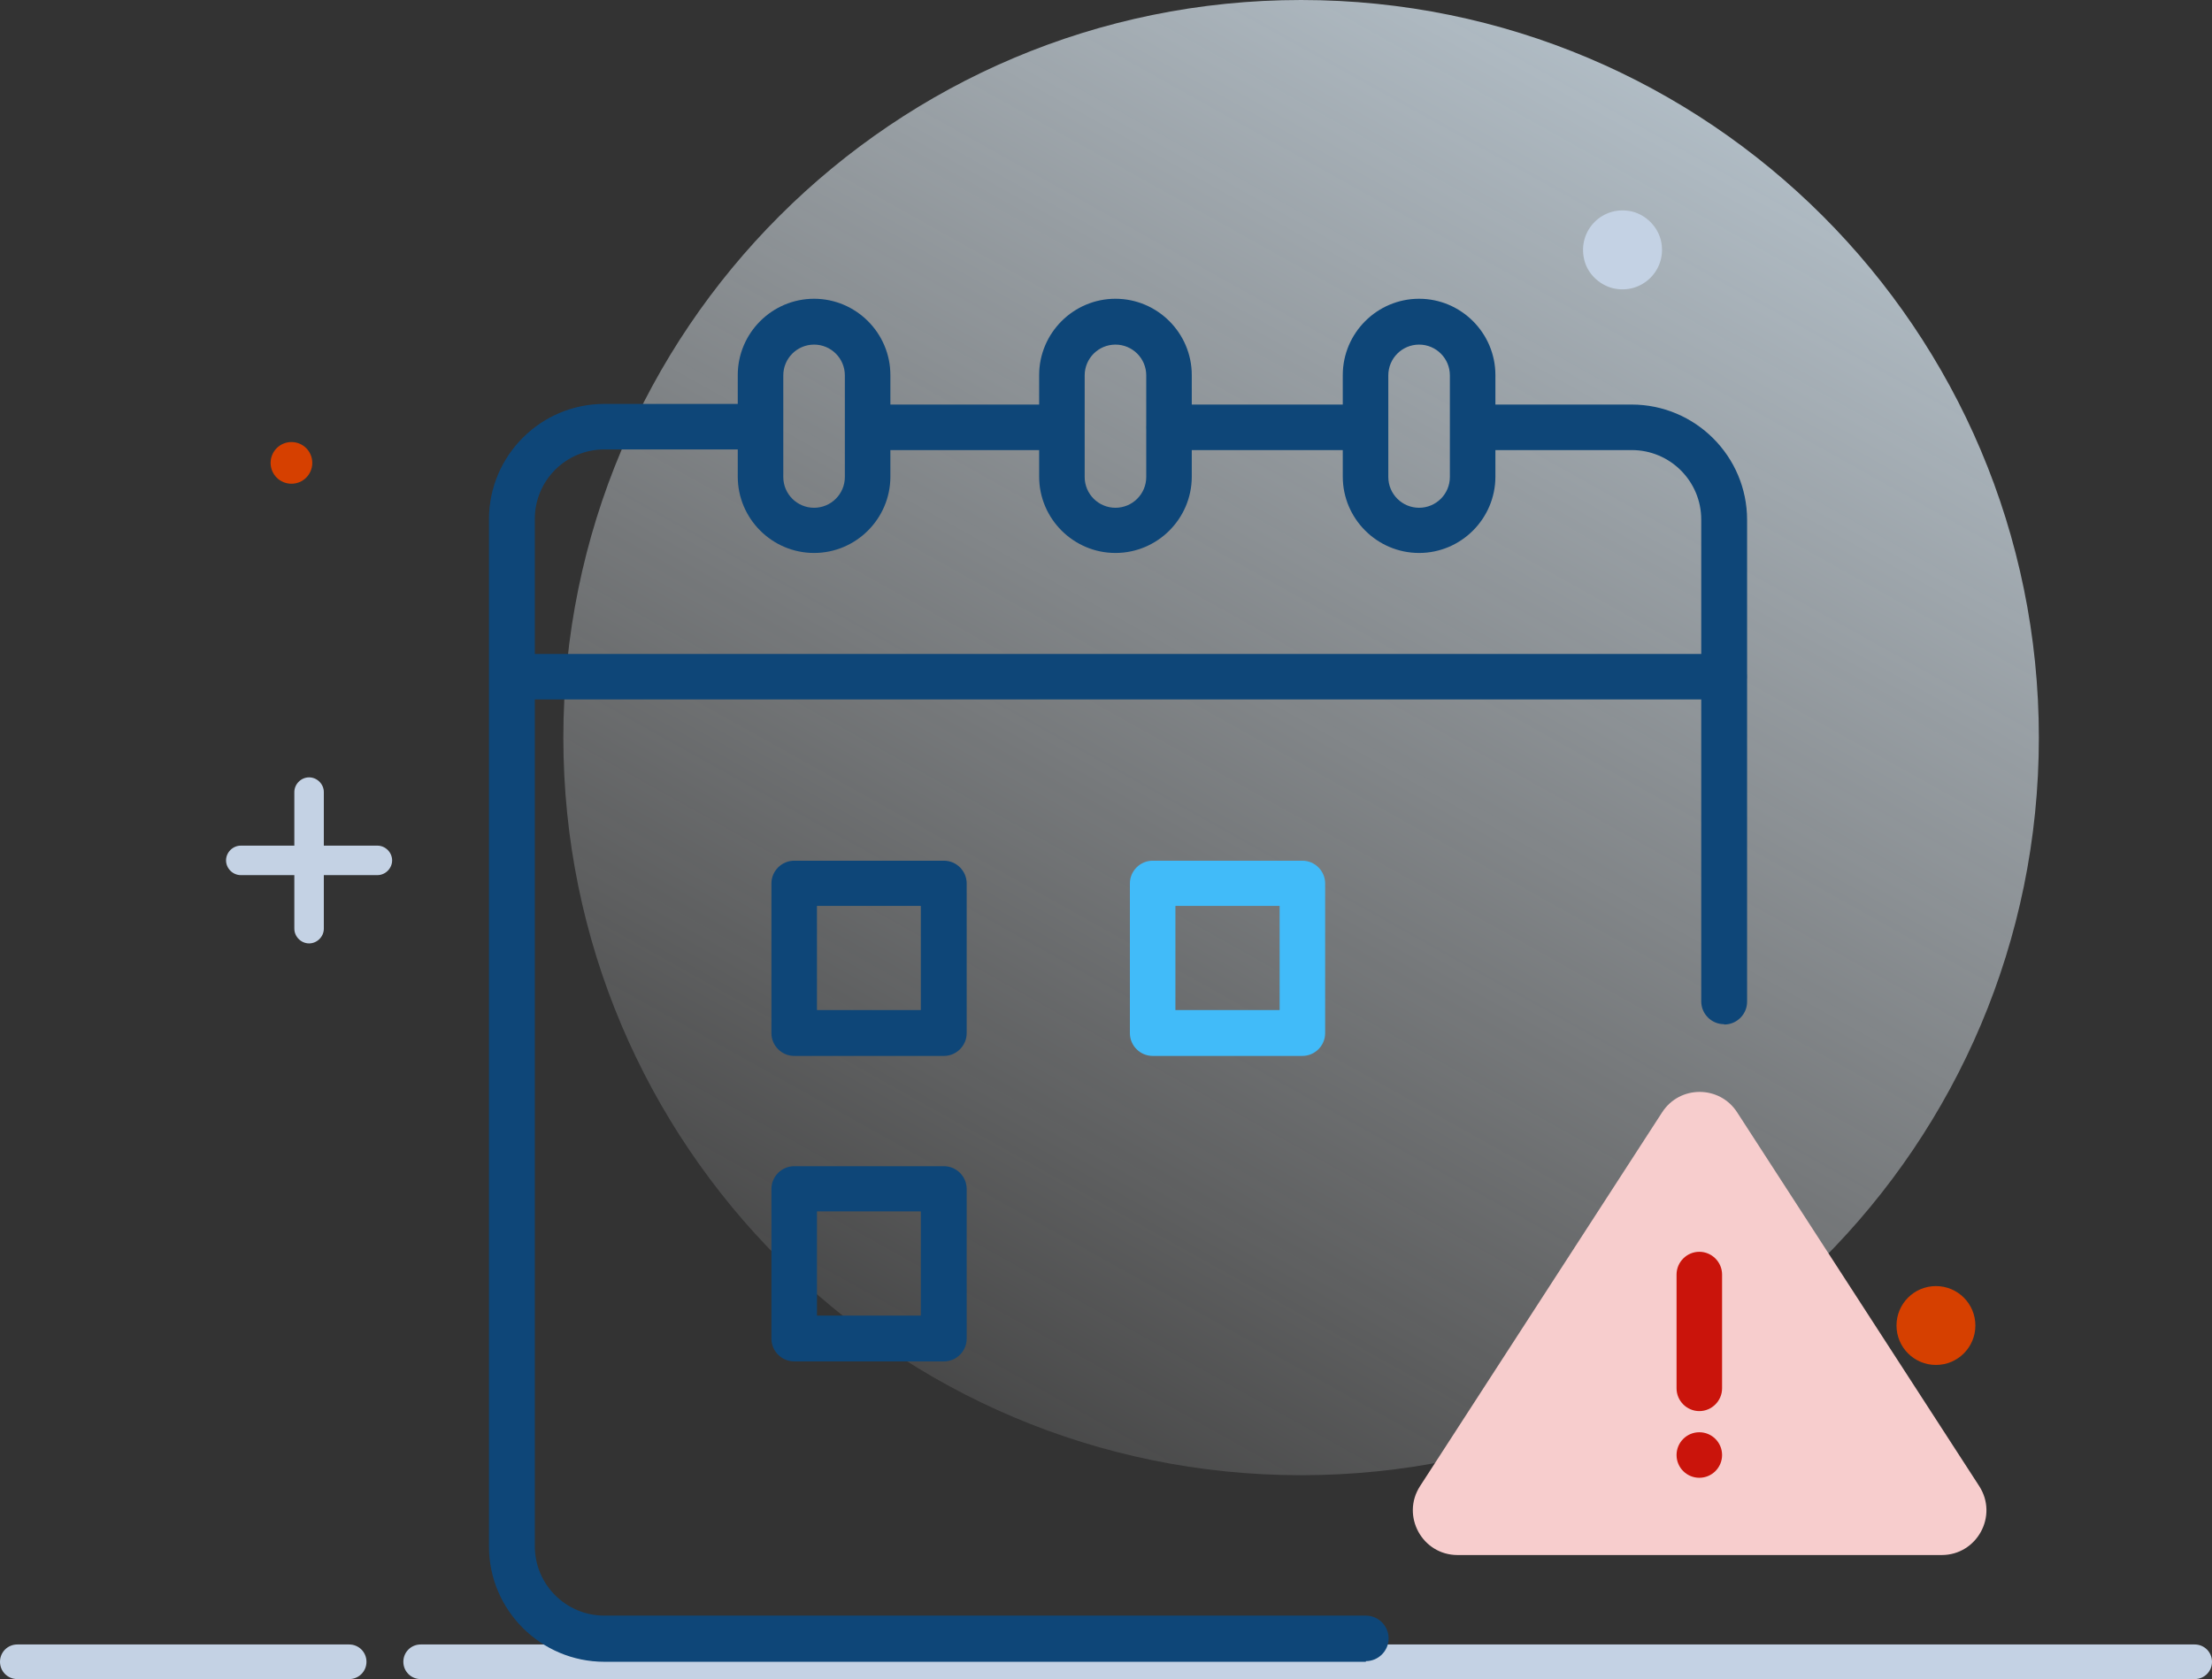
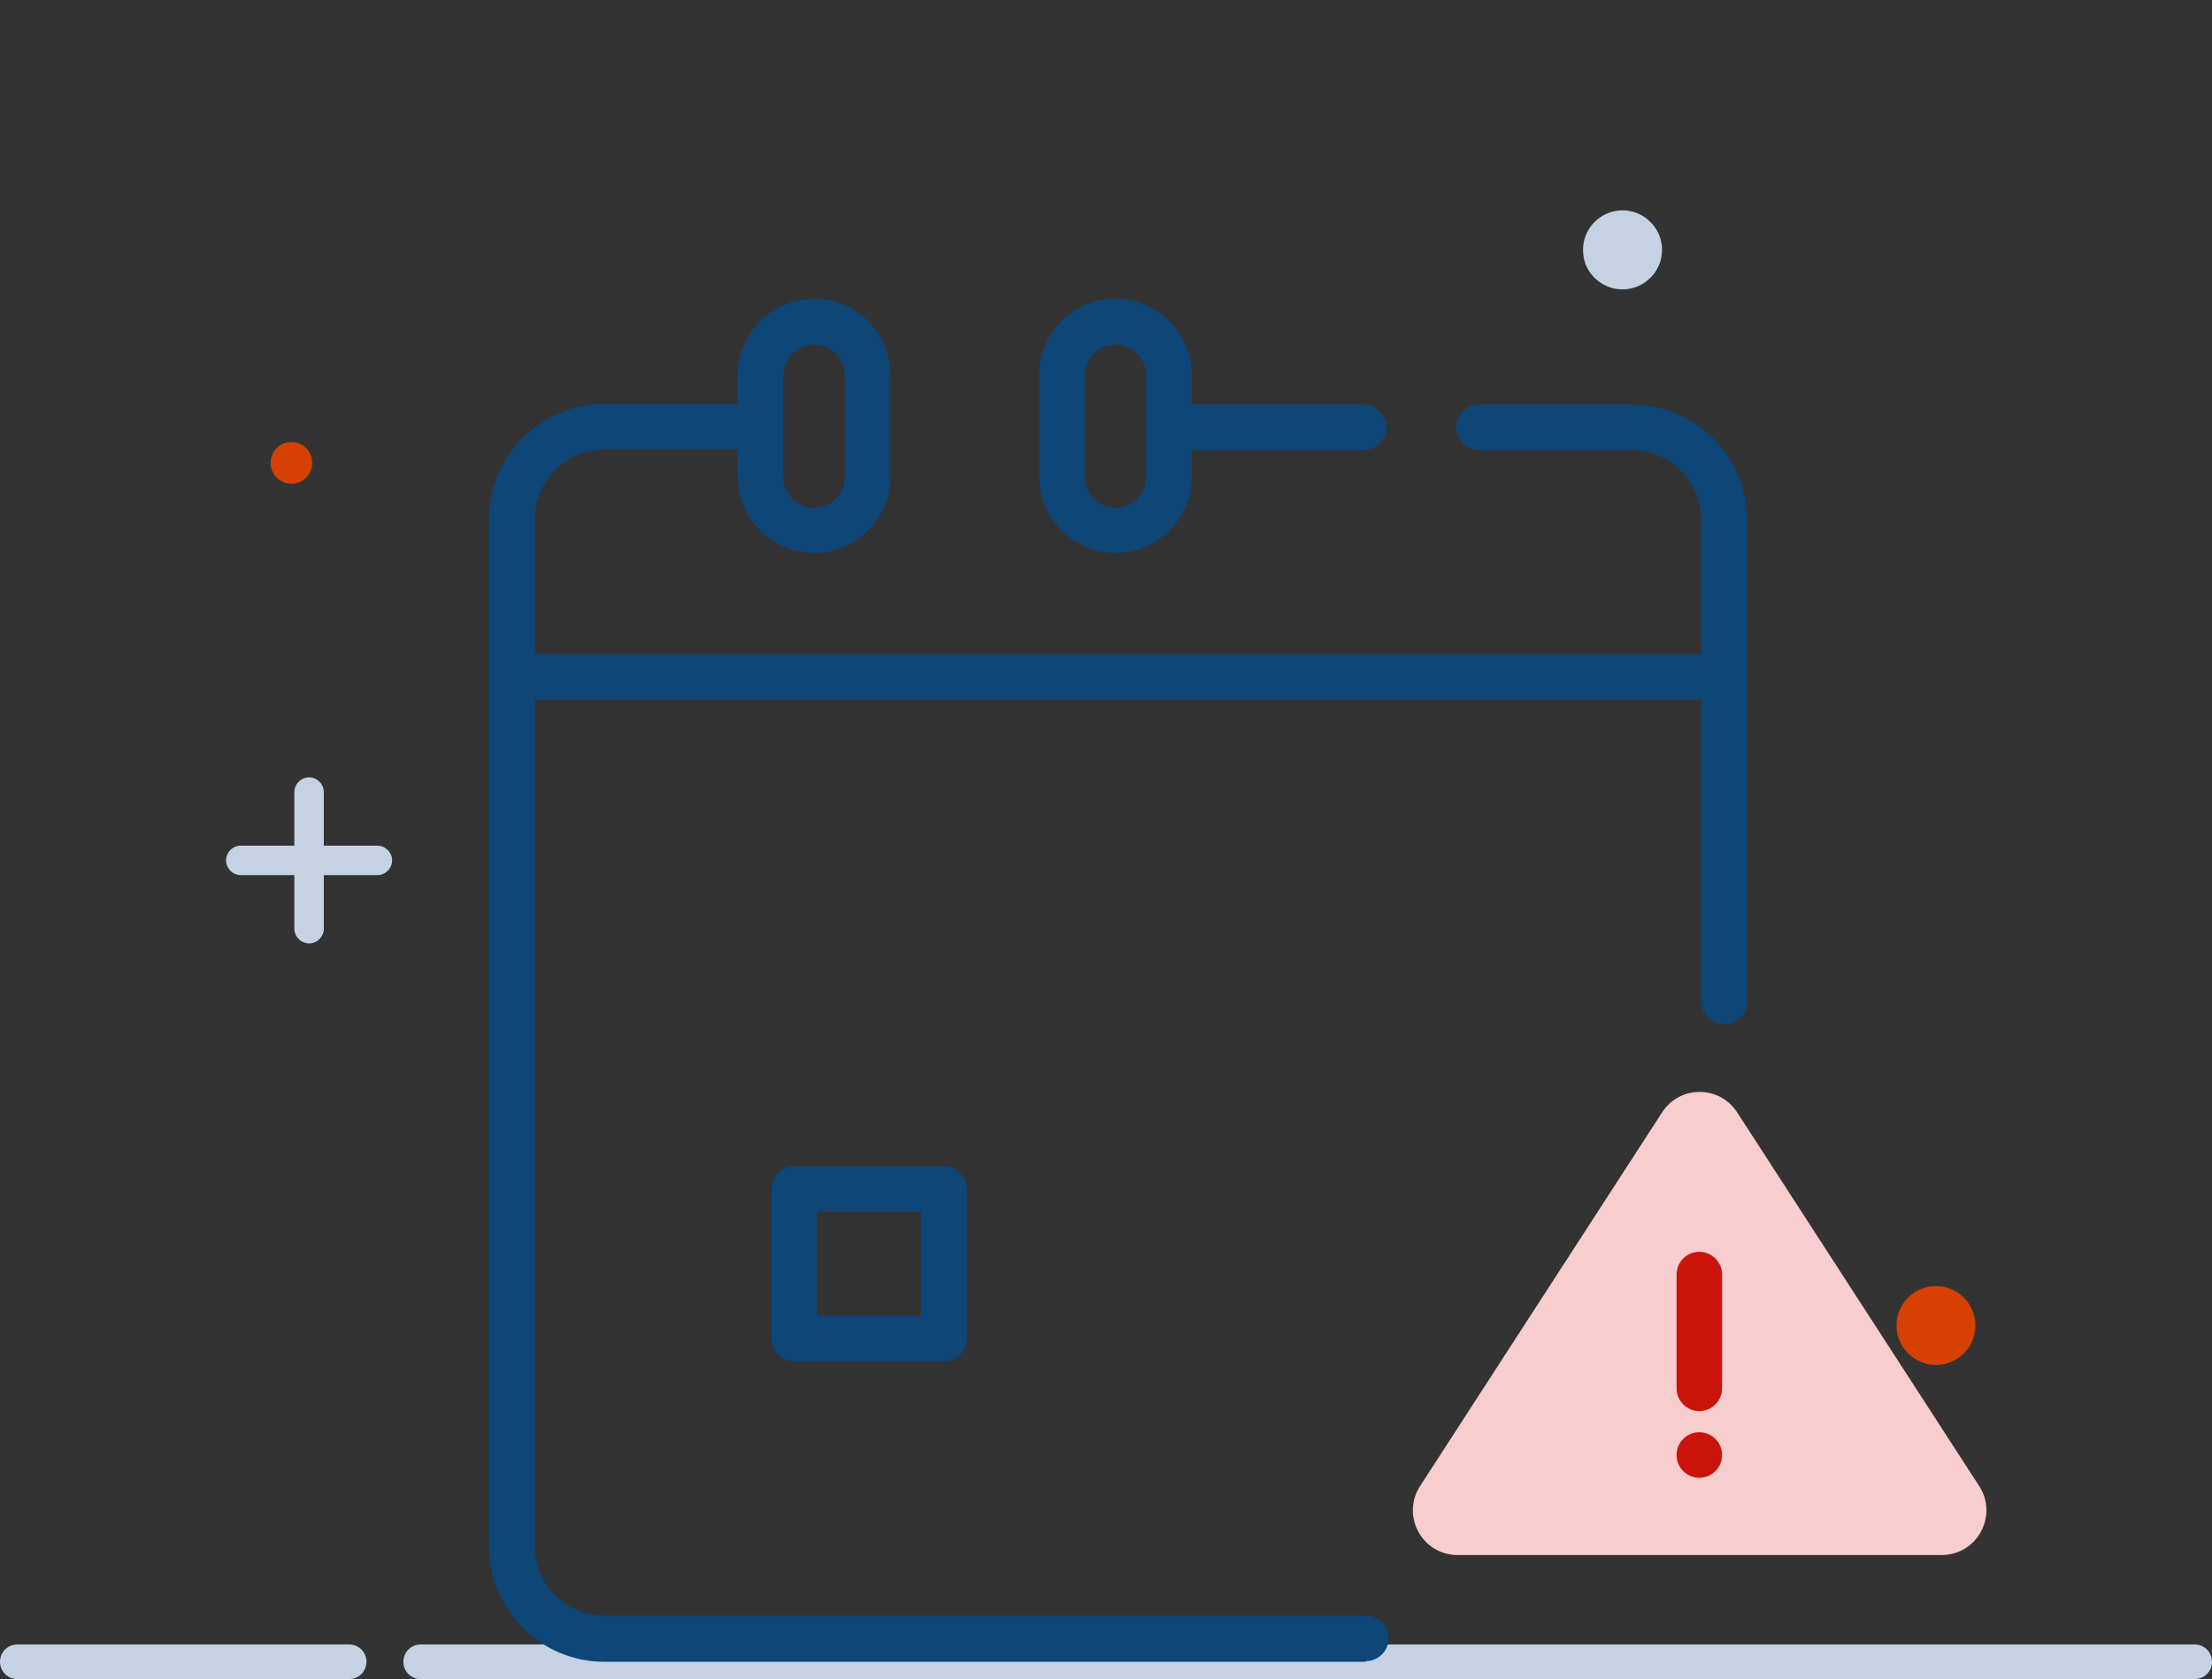
<svg xmlns="http://www.w3.org/2000/svg" viewBox="0 0 68.99 52.38">
  <rect x="0" y="0" width="68.99" height="52.38" fill="#333333" stroke="none" />
  <defs>
    <style>
      .cls-1 {
        fill: #c4d2e4;
      }

      .cls-2 {
        fill: #41bbf9;
      }

      .cls-3 {
        fill: #0e4678;
      }

      .cls-4 {
        fill: #d64000;
      }

      .cls-5 {
        fill: #f7cdcd;
      }

      .cls-6 {
        fill: #ca140b;
      }

      .cls-7 {
        fill: url(#linear-gradient);
      }
    </style>
    <linearGradient id="linear-gradient" x1="62.53" y1="-9435.29" x2="11.4" y2="-9526.82" gradientTransform="translate(0 -9451.57) scale(1 -1)" gradientUnits="userSpaceOnUse">
      <stop offset="0" stop-color="#d7eeff" />
      <stop offset=".73" stop-color="#fff" stop-opacity="0" />
    </linearGradient>
  </defs>
  <g id="Layer_1" data-name="Layer 1">
    <g>
-       <path class="cls-7" d="M40.58,46.02c12.71,0,23.01-10.3,23.01-23.01S53.29,0,40.58,0s-23.01,10.3-23.01,23.01,10.3,23.01,23.01,23.01Z" />
      <path class="cls-1" d="M10.89,51.3H.54c-.3,0-.54.24-.54.54s.24.54.54.54h10.35c.3,0,.54-.24.54-.54s-.24-.54-.54-.54Z" />
      <path class="cls-1" d="M68.46,51.3H13.12c-.3,0-.54.24-.54.54s.24.54.54.54h55.33c.3,0,.54-.24.54-.54s-.24-.54-.54-.54h0Z" />
      <path class="cls-4" d="M61.61,41.35c0,.68-.55,1.23-1.23,1.23s-1.23-.55-1.23-1.23.55-1.23,1.23-1.23,1.23.55,1.23,1.23Z" />
      <path class="cls-1" d="M51.8,7.49c.22.92-.59,1.72-1.5,1.5-.43-.11-.79-.46-.89-.89-.22-.92.59-1.72,1.5-1.5.43.11.78.46.89.89Z" />
      <path class="cls-4" d="M9.74,14.44c0,.36-.29.65-.65.65s-.65-.29-.65-.65.29-.65.65-.65.65.29.65.65Z" />
      <path class="cls-1" d="M11.77,26.38h-1.67v-1.67c0-.25-.21-.46-.46-.46s-.46.21-.46.46v1.67h-1.67c-.25,0-.46.21-.46.46s.21.46.46.46h1.67v1.67c0,.25.21.46.46.46s.46-.21.46-.46v-1.67h1.67c.25,0,.46-.21.46-.46s-.21-.46-.46-.46Z" />
    </g>
  </g>
  <g id="Layer_3" data-name="Layer 3">
    <g>
-       <path class="cls-3" d="M32.99,14.04h-5.9c-.39,0-.71-.32-.71-.71s.32-.71.71-.71h5.9c.39,0,.71.32.71.71s-.32.71-.71.71Z" />
      <path class="cls-3" d="M42.53,14.04h-6.06c-.39,0-.71-.32-.71-.71s.32-.71.71-.71h6.06c.39,0,.71.32.71.71s-.32.71-.71.71Z" />
      <path class="cls-3" d="M53.77,31.95c-.39,0-.71-.32-.71-.71v-15.03c0-1.2-.97-2.17-2.17-2.17h-4.76c-.39,0-.71-.32-.71-.71s.32-.71.71-.71h4.76c1.98,0,3.6,1.61,3.6,3.6v15.03c0,.39-.32.71-.71.71Z" />
      <path class="cls-3" d="M42.6,51.84h-23.75c-1.98,0-3.6-1.61-3.6-3.6V16.2c0-1.98,1.61-3.6,3.6-3.6h4.74c.39,0,.71.32.71.71s-.32.71-.71.71h-4.74c-1.2,0-2.17.97-2.17,2.17v32.04c0,1.2.97,2.17,2.17,2.17h23.75c.39,0,.71.32.71.71s-.32.71-.71.71Z" />
      <path class="cls-3" d="M25.39,17.25c-1.31,0-2.38-1.07-2.38-2.38v-3.17c0-1.31,1.07-2.38,2.38-2.38s2.38,1.07,2.38,2.38v3.17c0,1.31-1.07,2.38-2.38,2.38ZM25.39,10.75c-.53,0-.96.43-.96.96v3.17c0,.53.43.96.96.96s.96-.43.96-.96v-3.17c0-.53-.43-.96-.96-.96Z" />
      <path class="cls-3" d="M34.79,17.25c-1.31,0-2.38-1.07-2.38-2.38v-3.17c0-1.31,1.07-2.38,2.38-2.38s2.38,1.07,2.38,2.38v3.17c0,1.31-1.07,2.38-2.38,2.38ZM34.79,10.75c-.53,0-.96.43-.96.96v3.17c0,.53.43.96.96.96s.96-.43.96-.96v-3.17c0-.53-.43-.96-.96-.96Z" />
-       <path class="cls-3" d="M44.26,17.25c-1.31,0-2.38-1.07-2.38-2.38v-3.17c0-1.31,1.07-2.38,2.38-2.38s2.38,1.07,2.38,2.38v3.17c0,1.31-1.07,2.38-2.38,2.38ZM44.26,10.75c-.53,0-.96.43-.96.96v3.17c0,.53.43.96.96.96s.96-.43.96-.96v-3.17c0-.53-.43-.96-.96-.96Z" />
      <path class="cls-3" d="M53.77,21.82H15.97c-.39,0-.71-.32-.71-.71s.32-.71.71-.71h37.8c.39,0,.71.32.71.71s-.32.71-.71.71Z" />
-       <path class="cls-3" d="M29.44,32.94h-4.67c-.39,0-.71-.32-.71-.71v-4.67c0-.39.32-.71.71-.71h4.67c.39,0,.71.32.71.71v4.67c0,.39-.32.71-.71.71ZM25.48,31.51h3.24v-3.25h-3.24v3.25Z" />
      <path class="cls-3" d="M29.44,42.47h-4.67c-.39,0-.71-.32-.71-.71v-4.67c0-.39.32-.71.71-.71h4.67c.39,0,.71.32.71.71v4.67c0,.39-.32.71-.71.71ZM25.48,41.04h3.24v-3.25h-3.24v3.25Z" />
-       <path class="cls-2" d="M40.62,32.94h-4.67c-.39,0-.71-.32-.71-.71v-4.67c0-.39.32-.71.71-.71h4.67c.39,0,.71.32.71.71v4.67c0,.39-.32.71-.71.71ZM36.66,31.51h3.25v-3.25h-3.25v3.25Z" />
      <path class="cls-5" d="M44.29,46.36l7.55-11.66c.55-.85,1.79-.85,2.34,0l7.55,11.66c.6.93-.07,2.15-1.17,2.15h-15.1c-1.1,0-1.77-1.22-1.17-2.15Z" />
      <g>
        <path class="cls-6" d="M53,44.02c-.39,0-.71-.32-.71-.71v-3.55c0-.39.32-.71.71-.71s.71.32.71.71v3.55c0,.39-.32.71-.71.71Z" />
        <circle class="cls-6" cx="53" cy="45.39" r=".71" />
      </g>
    </g>
  </g>
</svg>